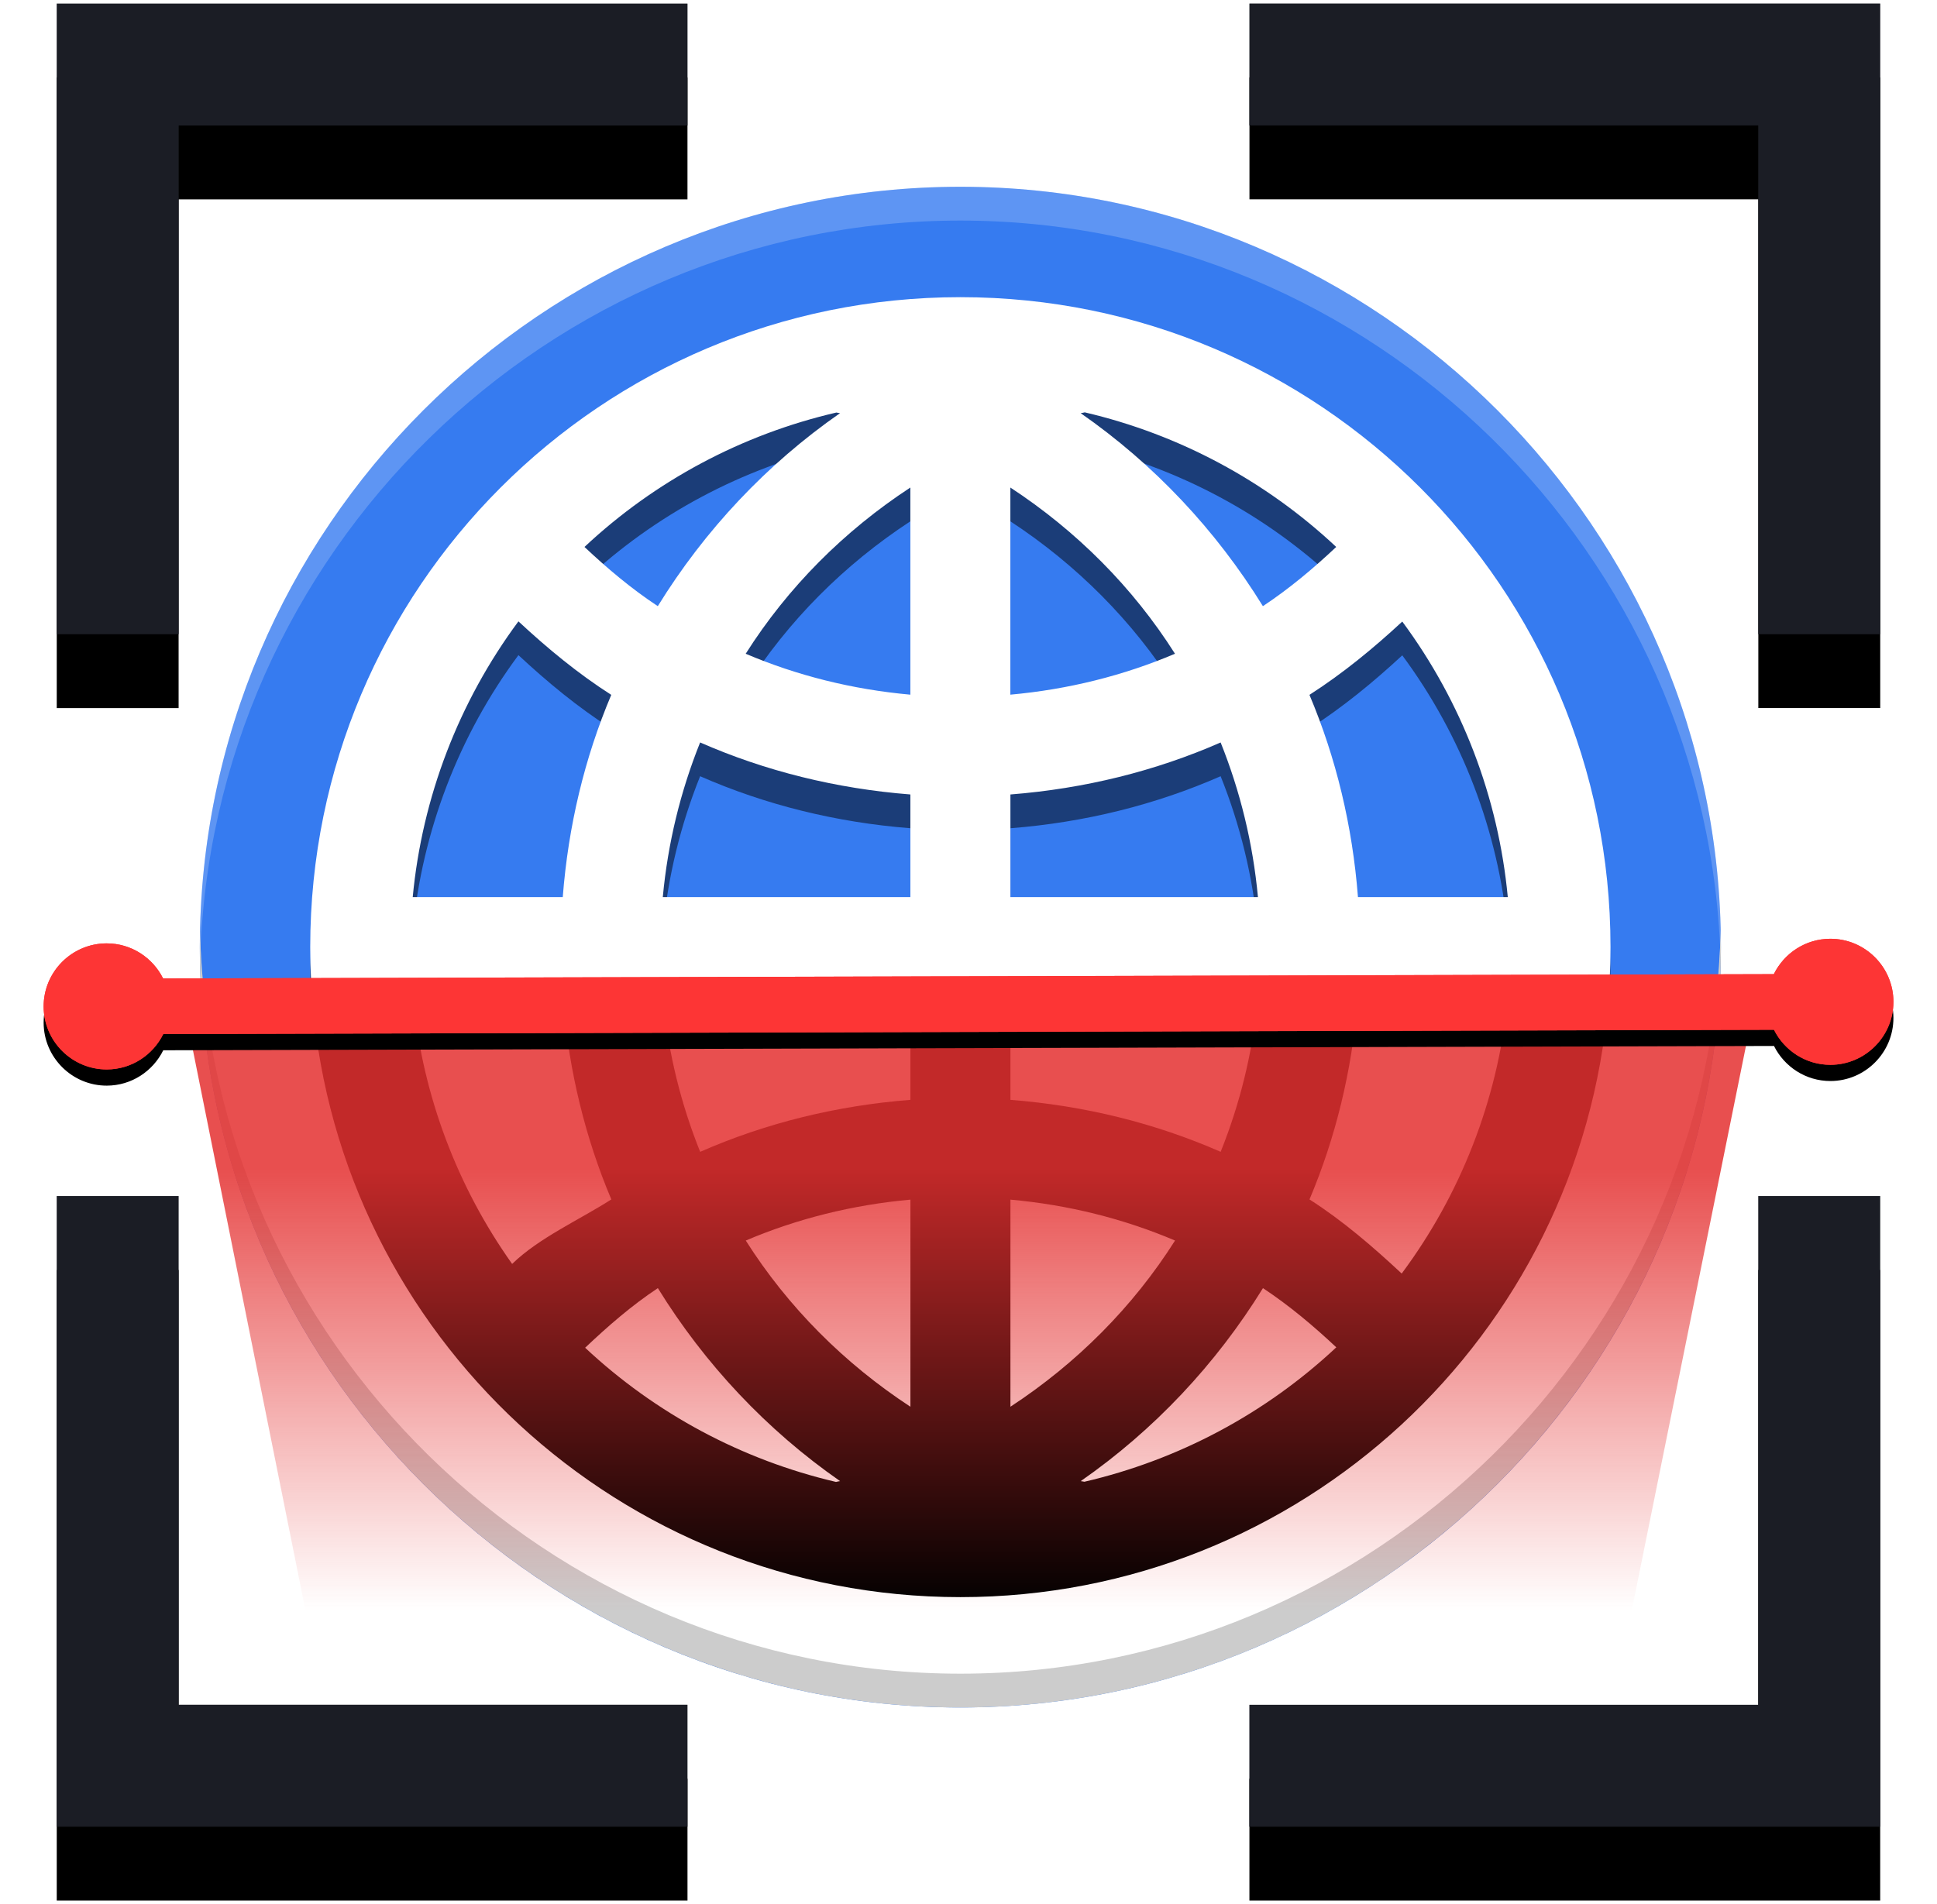
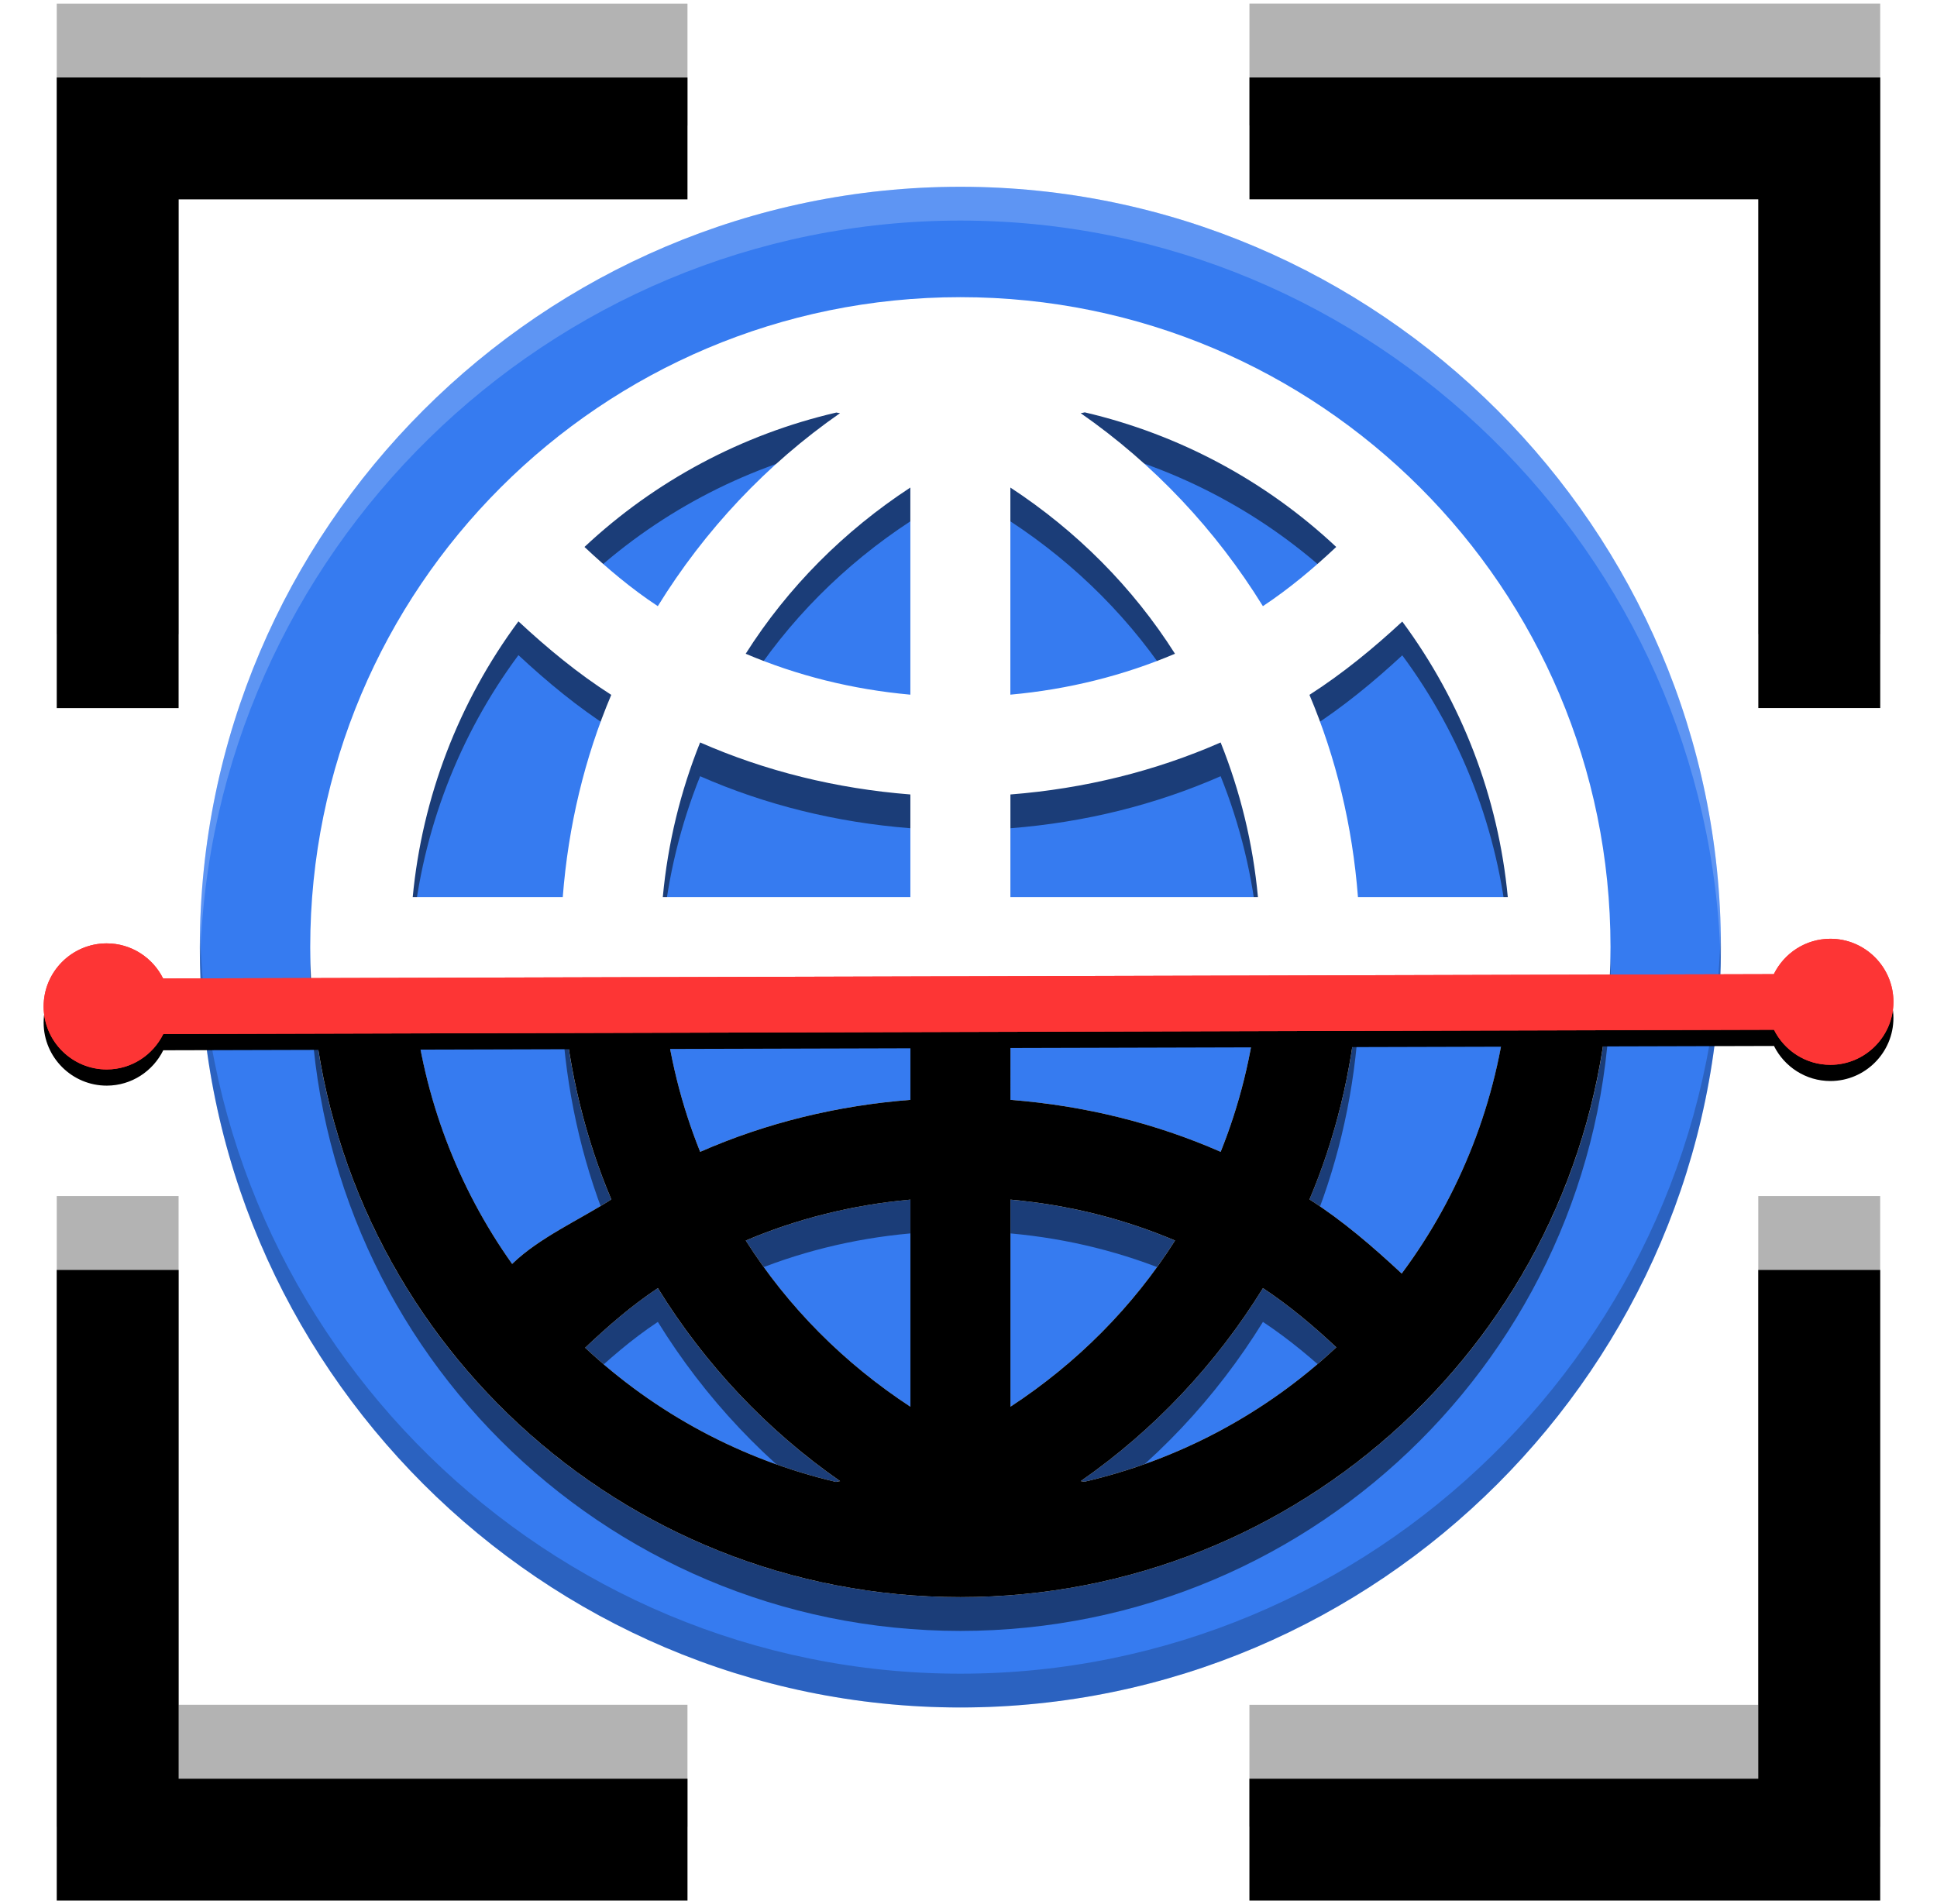
<svg xmlns="http://www.w3.org/2000/svg" width="478" height="470" viewBox="0 0 478 470" fill="none">
  <g clip-path="url(#clip0_2158_506)">
    <path d="M14.003 19.126V174.778H44.076V49.21H169.652V19.129L14.003 19.126ZM308.334 19.126V49.207H433.909V174.775H463.991V19.123L308.334 19.126ZM14.003 313.465V469.117H169.655V439.044H44.08V313.468L14.003 313.465ZM433.898 313.465V439.04H308.323V469.113H463.982V313.461L433.898 313.465Z" fill="black" />
    <path d="M236.993 46.104C133.83 46.104 49.314 130.627 49.314 233.783C49.314 336.939 133.837 421.462 236.993 421.462C340.149 421.462 424.672 336.943 424.672 233.783C424.672 130.62 340.153 46.104 236.993 46.104Z" fill="#367BF0" />
    <path opacity="0.5" d="M236.993 81.687C148.384 81.687 76.556 153.511 76.556 242.124C76.556 330.729 148.381 402.561 236.993 402.561C325.598 402.561 397.43 330.737 397.43 242.124C397.43 153.515 325.606 81.687 236.993 81.687ZM267.693 110.12C290.937 115.552 312.339 127.009 329.743 143.343C324.095 148.653 318.142 153.659 311.65 157.958C300.056 139.173 284.777 122.91 266.683 110.322C267.028 110.249 267.37 110.225 267.693 110.12ZM206.379 110.169C206.676 110.249 206.996 110.249 207.295 110.321C189.202 122.911 173.918 139.173 162.327 157.957C155.812 153.659 149.882 148.653 144.234 143.342C161.668 127.008 183.101 115.568 206.383 110.167L206.379 110.169ZM224.65 128.68V179.804C210.357 178.517 196.681 175.088 184.017 169.705C194.43 153.267 208.353 139.347 224.65 128.68ZM249.332 128.68C265.617 139.35 279.543 153.265 289.953 169.702C277.291 175.085 263.616 178.515 249.332 179.801V128.68ZM127.936 161.71C135.071 168.346 142.576 174.566 150.844 179.851C144.279 195.374 140.23 212.203 138.873 229.777H101.848C104.178 205.137 113.2 181.593 127.936 161.71ZM346.044 161.758C360.755 181.635 369.762 205.161 372.083 229.776H335.109C333.753 212.205 329.702 195.372 323.138 179.85C331.381 174.564 338.909 168.37 346.044 161.758ZM172.772 191.598C188.864 198.661 206.338 202.999 224.656 204.437V229.776H163.561C164.799 216.399 167.959 203.595 172.772 191.598ZM301.22 191.598C306.032 203.594 309.19 216.401 310.428 229.778H249.341V204.439C267.65 203.002 285.125 198.66 301.22 191.598ZM101.911 254.469H138.885C140.243 272.041 144.292 288.874 150.856 304.396C142.91 309.482 133.035 313.852 126.376 320.32C112.58 300.892 104.144 278.181 101.911 254.469ZM163.569 254.469H224.663V279.818C206.345 281.246 188.872 285.586 172.779 292.649C167.967 280.654 164.806 267.846 163.569 254.469ZM249.347 254.469H310.43C309.191 267.847 306.035 280.652 301.222 292.649C285.13 285.587 267.656 281.248 249.342 279.818L249.347 254.469ZM335.114 254.469H372.138C369.794 279.176 360.721 302.77 345.898 322.688C338.771 316.044 331.411 309.681 323.146 304.394C329.71 288.871 333.757 272.043 335.114 254.469ZM224.663 304.445V355.569C208.369 344.899 194.447 330.984 184.031 314.547C196.693 309.164 210.368 305.731 224.663 304.445ZM249.345 304.445C263.63 305.732 277.306 309.161 289.967 314.544C279.554 330.982 265.631 344.899 249.345 355.566V304.445ZM162.339 326.29C173.933 345.074 189.213 361.337 207.307 373.926C206.961 373.998 206.617 374.022 206.294 374.126C183.114 368.703 161.768 357.278 144.391 341.002C150.023 335.675 155.847 330.588 162.339 326.29ZM311.665 326.29C318.157 330.588 324.109 335.593 329.758 340.904C312.323 357.239 290.89 368.679 267.609 374.079C267.312 373.999 266.991 373.999 266.693 373.927C284.786 361.337 300.069 345.075 311.66 326.291L311.665 326.29Z" fill="black" />
-     <path d="M49.359 229.61C49.361 229.668 49.364 229.724 49.366 229.781C49.367 229.725 49.366 229.667 49.368 229.61H49.359ZM49.366 229.781C49.336 231.113 49.314 232.445 49.314 233.78C49.314 316.686 103.915 387.543 178.899 412.17C178.908 412.173 178.917 412.177 178.926 412.181C181.948 413.174 185.001 414.09 188.086 414.929C188.396 415.014 188.704 415.099 189.015 415.182C189.858 415.407 190.705 415.626 191.553 415.839C192.001 415.952 192.453 416.062 192.905 416.172C193.724 416.372 194.543 416.573 195.37 416.761C195.707 416.838 196.044 416.908 196.383 416.984C197.199 417.166 198.018 417.35 198.837 417.52C199.45 417.648 200.064 417.767 200.677 417.889C201.416 418.036 202.158 418.181 202.901 418.321C203.522 418.436 204.143 418.549 204.769 418.658C205.693 418.82 206.621 418.974 207.549 419.122C207.957 419.187 208.361 419.257 208.768 419.32C210.144 419.53 211.528 419.723 212.915 419.905C213.215 419.944 213.516 419.98 213.818 420.017C214.961 420.159 216.103 420.291 217.249 420.413C217.62 420.453 217.991 420.491 218.362 420.529C219.775 420.671 221.191 420.801 222.615 420.91C224.128 421.027 225.649 421.122 227.172 421.202C227.374 421.213 227.579 421.221 227.781 421.228C229.08 421.292 230.384 421.341 231.691 421.378C231.953 421.386 232.216 421.394 232.478 421.397C233.979 421.431 235.484 421.459 236.994 421.459C264.906 421.459 291.452 415.266 315.327 404.193C315.326 404.194 315.327 404.193 315.327 404.193C318.442 402.749 321.51 401.219 324.53 399.613C330.571 396.397 336.42 392.863 342.052 389.031C342.11 388.991 342.168 388.95 342.226 388.91C343.53 388.022 344.817 387.114 346.096 386.194C346.39 385.983 346.681 385.767 346.972 385.553C348.013 384.794 349.042 384.031 350.067 383.252C350.432 382.975 350.793 382.695 351.157 382.413C352.153 381.646 353.142 380.867 354.123 380.077C354.432 379.828 354.74 379.58 355.051 379.33C356.124 378.458 357.186 377.575 358.235 376.679C358.443 376.501 358.655 376.326 358.86 376.146C360.119 375.064 361.366 373.971 362.597 372.857C365.176 370.525 367.69 368.119 370.137 365.648L370.152 365.633C370.167 365.618 370.175 365.607 370.192 365.593C371.362 364.41 372.516 363.208 373.658 361.997C373.762 361.887 373.864 361.774 373.968 361.663C375.049 360.505 376.118 359.335 377.172 358.148C377.249 358.061 377.326 357.975 377.403 357.887C406.767 324.733 424.669 281.229 424.669 233.771C424.669 232.378 424.646 230.986 424.615 229.6C424.482 235.586 424.054 241.502 423.368 247.342L50.719 248.34C49.967 242.233 49.512 236.038 49.367 229.77L49.366 229.781Z" fill="white" />
    <path opacity="0.2" d="M236.989 421.458C133.826 421.458 49.314 336.939 49.314 233.783C49.314 232.391 49.337 230.998 49.368 229.612C51.609 330.867 135.225 413.119 236.994 413.119C338.755 413.119 422.375 330.871 424.62 229.612C424.654 231 424.674 232.389 424.674 233.783C424.674 336.946 340.155 421.458 236.999 421.458H236.989Z" fill="black" />
    <path d="M236.993 73.35C148.384 73.35 76.556 145.174 76.556 233.787C76.556 322.392 148.381 394.224 236.993 394.224C325.598 394.224 397.43 322.399 397.43 233.787C397.43 145.178 325.606 73.35 236.993 73.35ZM267.693 101.783C290.937 107.214 312.339 118.671 329.743 135.005C324.095 140.316 318.142 145.322 311.65 149.62C300.056 130.836 284.777 114.572 266.683 101.984C267.028 101.911 267.37 101.888 267.693 101.783ZM206.379 101.831C206.676 101.912 206.996 101.912 207.295 101.984C189.202 114.574 173.918 130.835 162.327 149.62C155.812 145.322 149.882 140.316 144.234 135.005C161.668 118.671 183.101 107.231 206.383 101.83L206.379 101.831ZM224.65 120.342V171.467C210.357 170.18 196.681 166.75 184.017 161.367C194.43 144.929 208.353 131.01 224.65 120.342ZM249.332 120.342C265.617 131.012 279.543 144.928 289.953 161.364C277.291 166.748 263.616 170.178 249.332 171.464V120.342ZM127.936 153.372C135.071 160.009 142.576 166.228 150.844 171.513C144.279 187.036 140.23 203.866 138.873 221.44H101.848C104.178 196.799 113.2 173.256 127.936 153.372ZM346.044 153.42C360.755 173.297 369.762 196.824 372.083 221.439H335.109C333.753 203.868 329.702 187.034 323.138 171.513C331.381 166.226 338.909 160.033 346.044 153.42ZM172.772 183.261C188.864 190.323 206.338 194.662 224.656 196.099V221.439H163.561C164.799 208.062 167.959 195.258 172.772 183.261ZM301.22 183.261C306.032 195.256 309.19 208.064 310.428 221.441H249.344V196.101C267.654 194.665 285.13 190.324 301.225 183.263L301.22 183.261ZM101.911 246.132H138.885C140.243 263.703 144.292 280.536 150.856 296.058C142.91 301.144 133.035 305.515 126.376 311.982C112.58 292.555 104.145 269.844 101.911 246.132ZM163.569 246.132H224.663V271.48C206.345 272.909 188.872 277.249 172.779 284.311C167.967 272.316 164.806 259.509 163.569 246.132ZM249.347 246.132H310.43C309.191 259.509 306.035 272.315 301.222 284.312C285.13 277.25 267.656 272.911 249.342 271.481L249.347 246.132ZM335.114 246.132H372.138C369.794 270.838 360.721 294.433 345.898 314.351C338.771 307.706 331.411 301.344 323.146 296.057C329.71 280.534 333.757 263.706 335.114 246.132ZM224.663 296.107V347.232C208.369 336.562 194.447 322.646 184.031 306.21C196.693 300.826 210.368 297.393 224.663 296.107ZM249.345 296.107C263.63 297.395 277.306 300.824 289.967 306.207C279.554 322.645 265.631 336.562 249.345 347.229V296.107ZM162.339 317.952C173.933 336.736 189.213 353 207.307 365.588C206.961 365.661 206.617 365.684 206.294 365.789C183.114 360.366 161.768 348.941 144.391 332.664C150.023 327.338 155.847 322.251 162.339 317.952ZM311.665 317.952C318.157 322.25 324.109 327.256 329.758 332.567C312.323 348.902 290.89 360.342 267.609 365.742C267.312 365.662 266.991 365.662 266.693 365.589C284.786 352.999 300.069 336.738 311.66 317.953L311.665 317.952Z" fill="white" />
    <path opacity="0.2" d="M236.989 46.104C133.826 46.104 49.314 130.624 49.314 233.779C49.314 235.172 49.337 236.564 49.368 237.95C51.609 136.695 135.225 54.443 236.994 54.443C338.755 54.443 422.375 136.691 424.62 237.95C424.654 236.562 424.674 235.174 424.674 233.779C424.674 130.616 340.155 46.104 236.999 46.104H236.989Z" fill="white" />
    <path d="M77.13 247.329C84.006 329.596 152.946 394.224 236.993 394.224C321.036 394.224 389.981 329.599 396.855 247.329H372.006C369.483 271.599 360.484 294.757 345.9 314.353C338.773 307.709 331.414 301.346 323.149 296.059C329.563 280.89 333.569 264.468 335.016 247.327H310.312C309 260.272 305.895 272.673 301.226 284.309C285.134 277.247 267.66 272.908 249.346 271.478L249.348 247.327H224.666V271.479C206.347 272.908 188.874 277.248 172.782 284.311C168.113 272.673 165.007 260.27 163.696 247.327H138.993C140.439 264.465 144.445 280.888 150.86 296.055C142.913 301.141 133.039 305.511 126.38 311.978C112.817 292.88 104.448 270.601 102.046 247.327L77.13 247.329ZM249.348 296.106C263.633 297.393 277.309 300.822 289.969 306.205C279.557 322.643 265.633 336.561 249.348 347.227V296.106ZM224.666 296.108V347.228C208.372 336.558 194.45 322.642 184.037 306.206C196.699 300.823 210.374 297.394 224.666 296.108ZM162.343 317.952C173.937 336.736 189.218 352.999 207.314 365.588C206.969 365.66 206.624 365.684 206.302 365.788C183.122 360.365 161.78 348.94 144.398 332.664C150.03 327.337 155.851 322.25 162.343 317.952ZM311.665 317.952C318.157 322.25 324.111 327.255 329.76 332.565C312.325 348.9 290.892 360.339 267.611 365.74C267.314 365.66 266.994 365.661 266.695 365.589C284.788 352.999 300.073 336.735 311.665 317.952Z" fill="black" />
-     <path d="M14.003 0.885V156.533H44.076V30.969H169.651V0.888H14.007L14.003 0.885ZM308.33 0.885V30.966H433.906V156.53H463.986V0.886L308.33 0.885ZM14.003 295.223V450.872H169.647V420.799H44.072V295.223H13.999H14.003ZM433.898 295.223V420.803H308.322V450.876H463.978V295.231H433.898L433.898 295.223Z" fill="#272A34" />
-     <path opacity="0.85" fill-rule="evenodd" clip-rule="evenodd" d="M84.074 440.809L45.433 248.368L433.051 247.331L393.912 440.796L84.074 440.809Z" fill="url(#paint0_linear_2158_506)" />
    <g filter="url(#filter0_f_2158_506)">
      <path d="M451.65 235.718C445.544 235.735 440.265 239.303 437.733 244.451L40.25 245.512C37.69 240.38 32.391 236.839 26.286 236.856C17.717 236.878 10.745 243.883 10.768 252.453C10.791 261.023 17.802 267.994 26.372 267.972C32.476 267.955 37.755 264.387 40.287 259.243L437.77 258.177C440.328 263.308 445.623 266.848 451.727 266.832C460.296 266.809 467.27 259.804 467.247 251.235C467.225 242.665 460.219 235.696 451.65 235.718Z" fill="black" />
    </g>
    <g filter="url(#filter1_f_2158_506)">
      <path d="M451.65 231.719C445.544 231.736 440.265 235.304 437.733 240.452L40.25 241.513C37.69 236.381 32.391 232.84 26.286 232.857C17.717 232.879 10.745 239.884 10.768 248.454C10.791 257.024 17.802 263.995 26.372 263.973C32.476 263.956 37.755 260.388 40.287 255.244L437.77 254.178C440.328 259.309 445.623 262.849 451.727 262.833C460.296 262.81 467.27 255.805 467.247 247.236C467.225 238.666 460.219 231.697 451.65 231.719Z" fill="#FD3535" />
    </g>
    <path d="M451.65 231.719C445.544 231.736 440.265 235.304 437.733 240.452L40.25 241.513C37.69 236.381 32.391 232.84 26.286 232.857C17.717 232.879 10.745 239.884 10.768 248.454C10.791 257.024 17.802 263.995 26.372 263.973C32.476 263.956 37.755 260.388 40.287 255.244L437.77 254.178C440.328 259.309 445.623 262.849 451.727 262.833C460.296 262.81 467.27 255.805 467.247 247.236C467.225 238.666 460.219 231.697 451.65 231.719Z" fill="#FD3535" />
    <path opacity="0.3" d="M14.003 0.885V156.533H44.076V30.969H169.651V0.888H14.007L14.003 0.885ZM308.33 0.885V30.966H433.906V156.53H463.986V0.886L308.33 0.885ZM14.003 295.223V450.872H169.647V420.799H44.072V295.223H13.999H14.003ZM433.898 295.223V420.803H308.322V450.876H463.978V295.231H433.898L433.898 295.223Z" fill="black" />
  </g>
  <defs>
    <filter id="filter0_f_2158_506" x="0.993" y="225.943" width="476.03" height="51.803" color-interpolation-filters="sRGB">
      <feFlood flood-opacity="0" result="BackgroundImageFix" />
      <feBlend mode="normal" in="SourceGraphic" in2="BackgroundImageFix" result="shape" />
      <feGaussianBlur stdDeviation="4.887" result="effect1_foregroundBlur_2158_506" />
    </filter>
    <filter id="filter1_f_2158_506" x="0.993" y="221.944" width="476.03" height="51.803" color-interpolation-filters="sRGB">
      <feFlood flood-opacity="0" result="BackgroundImageFix" />
      <feBlend mode="normal" in="SourceGraphic" in2="BackgroundImageFix" result="shape" />
      <feGaussianBlur stdDeviation="4.887" result="effect1_foregroundBlur_2158_506" />
    </filter>
    <linearGradient id="paint0_linear_2158_506" x1="237.698" y1="288.811" x2="237.698" y2="397.564" gradientUnits="userSpaceOnUse">
      <stop stop-color="#E43030" />
      <stop offset="1" stop-color="#E43030" stop-opacity="0" />
    </linearGradient>
    <clipPath id="clip0_2158_506">
      <rect width="478" height="470" fill="white" />
    </clipPath>
  </defs>
</svg>